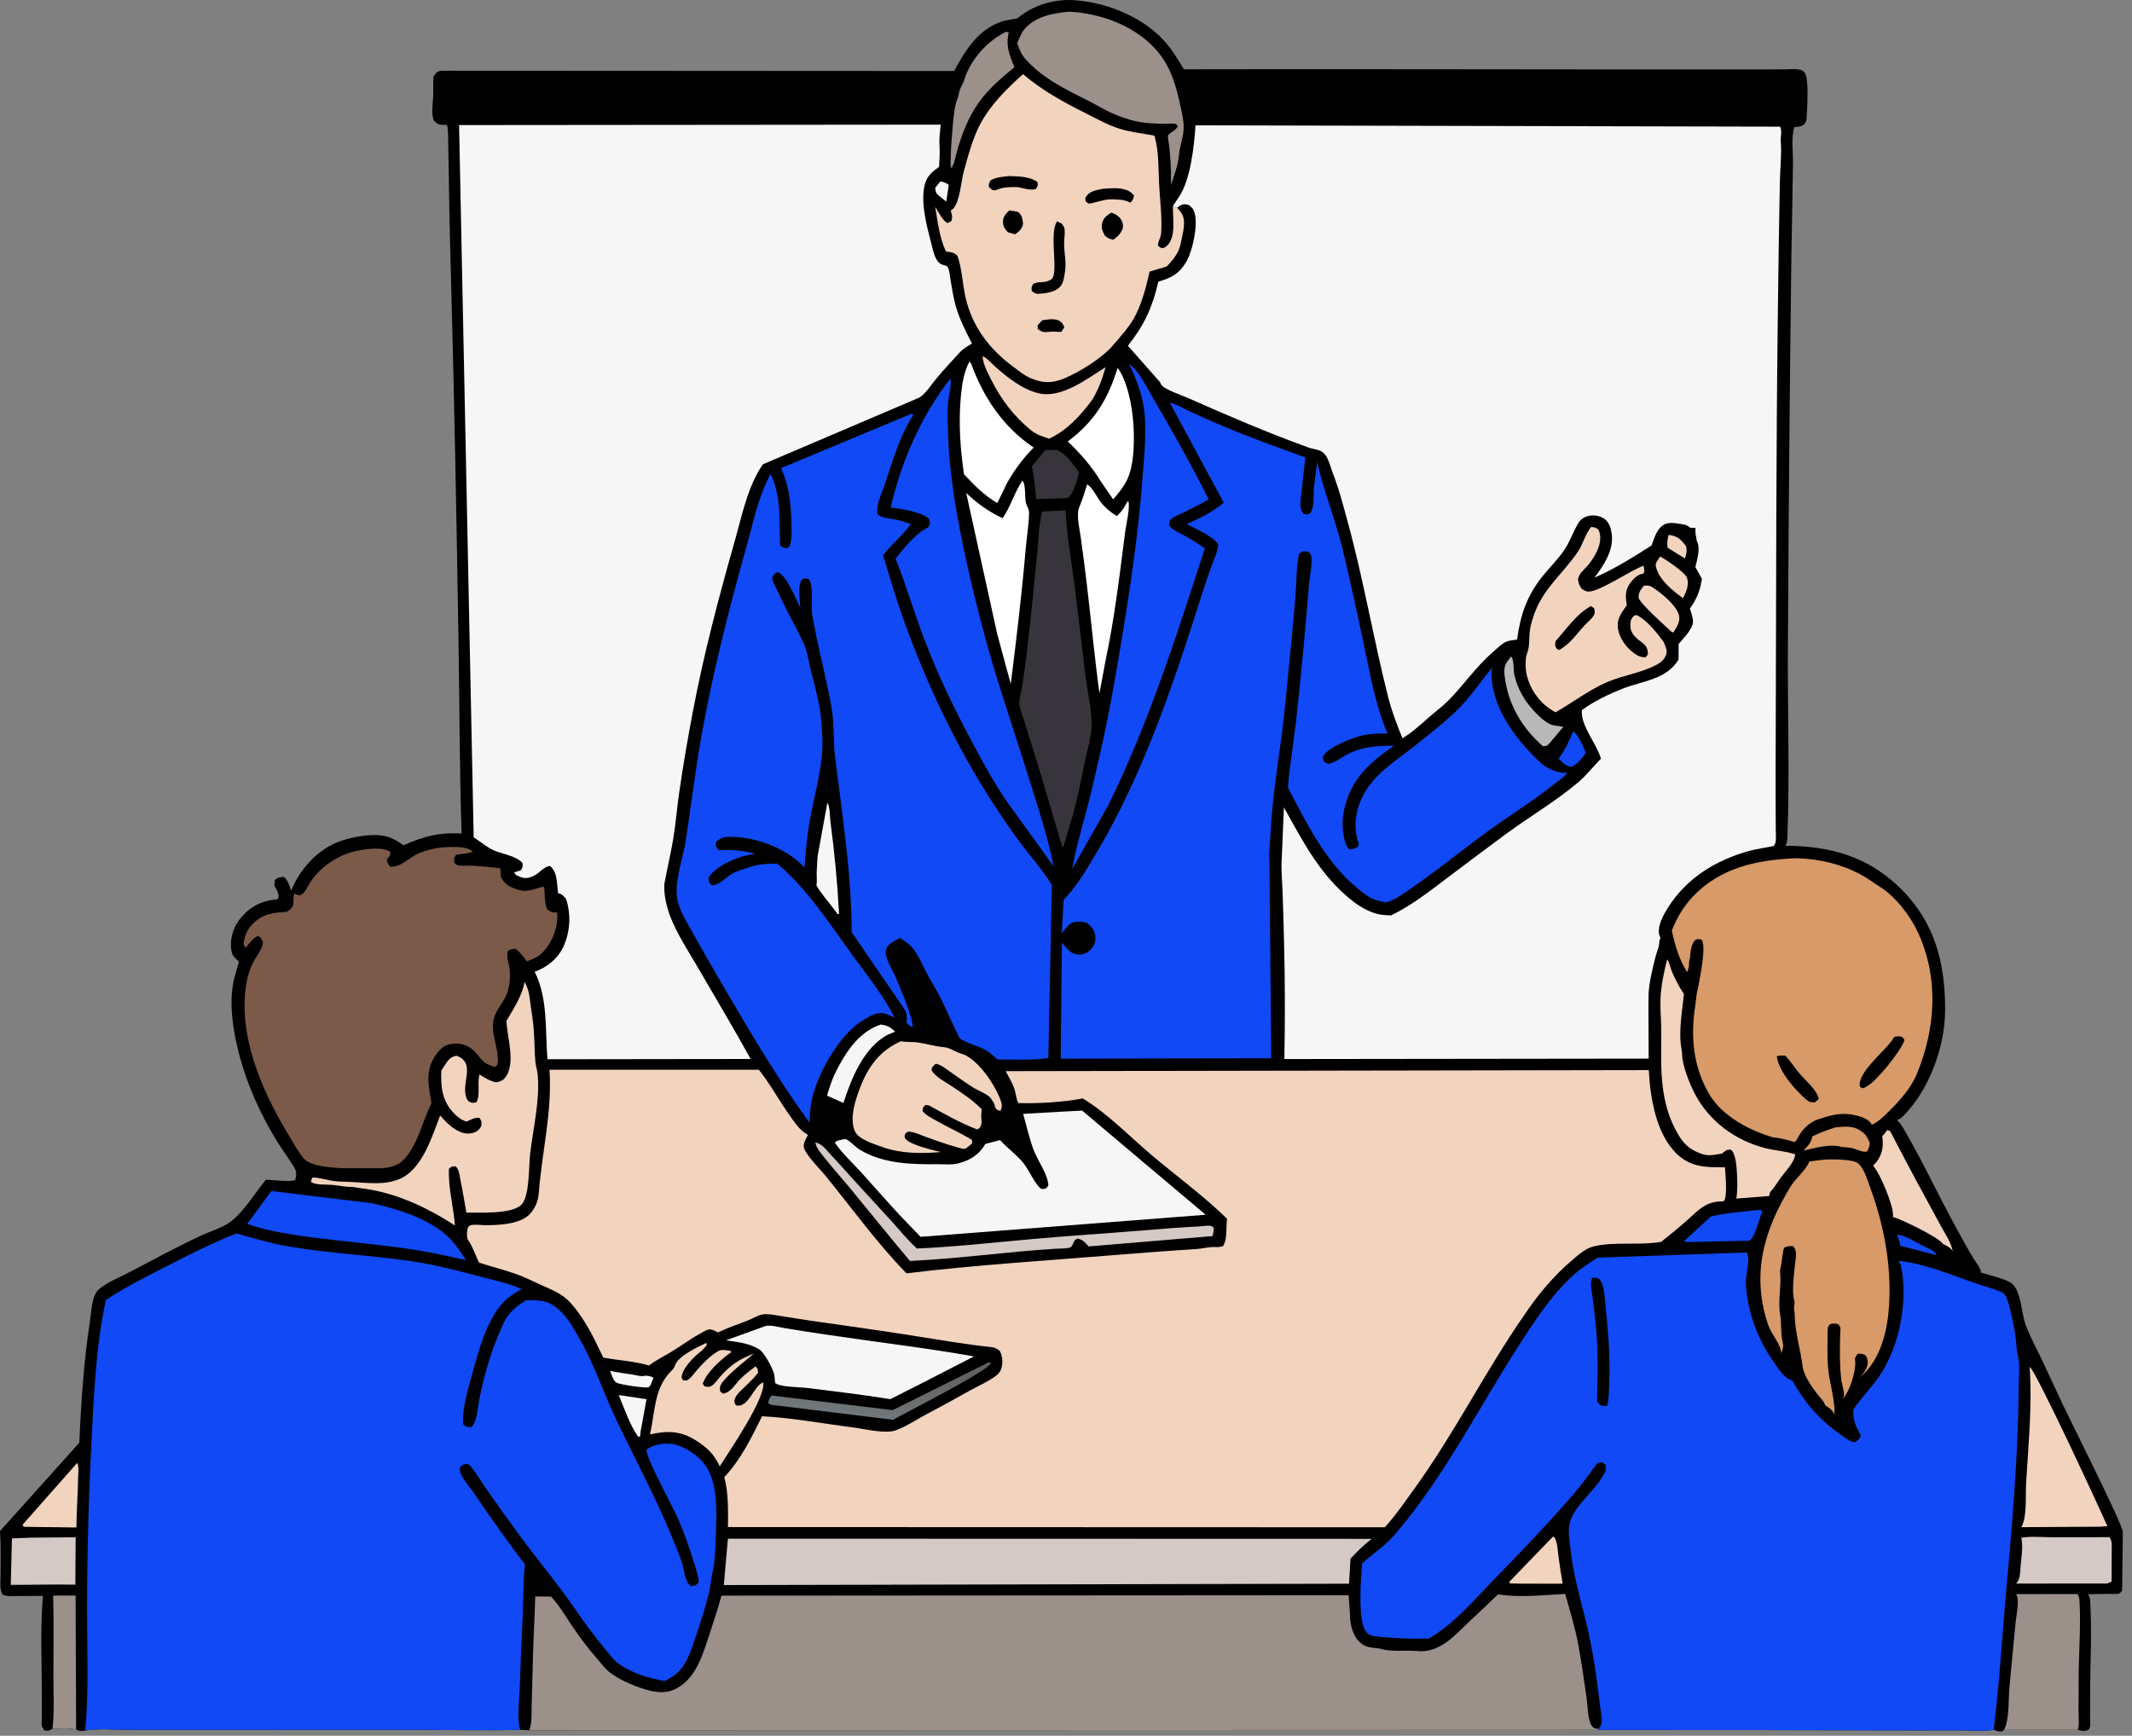
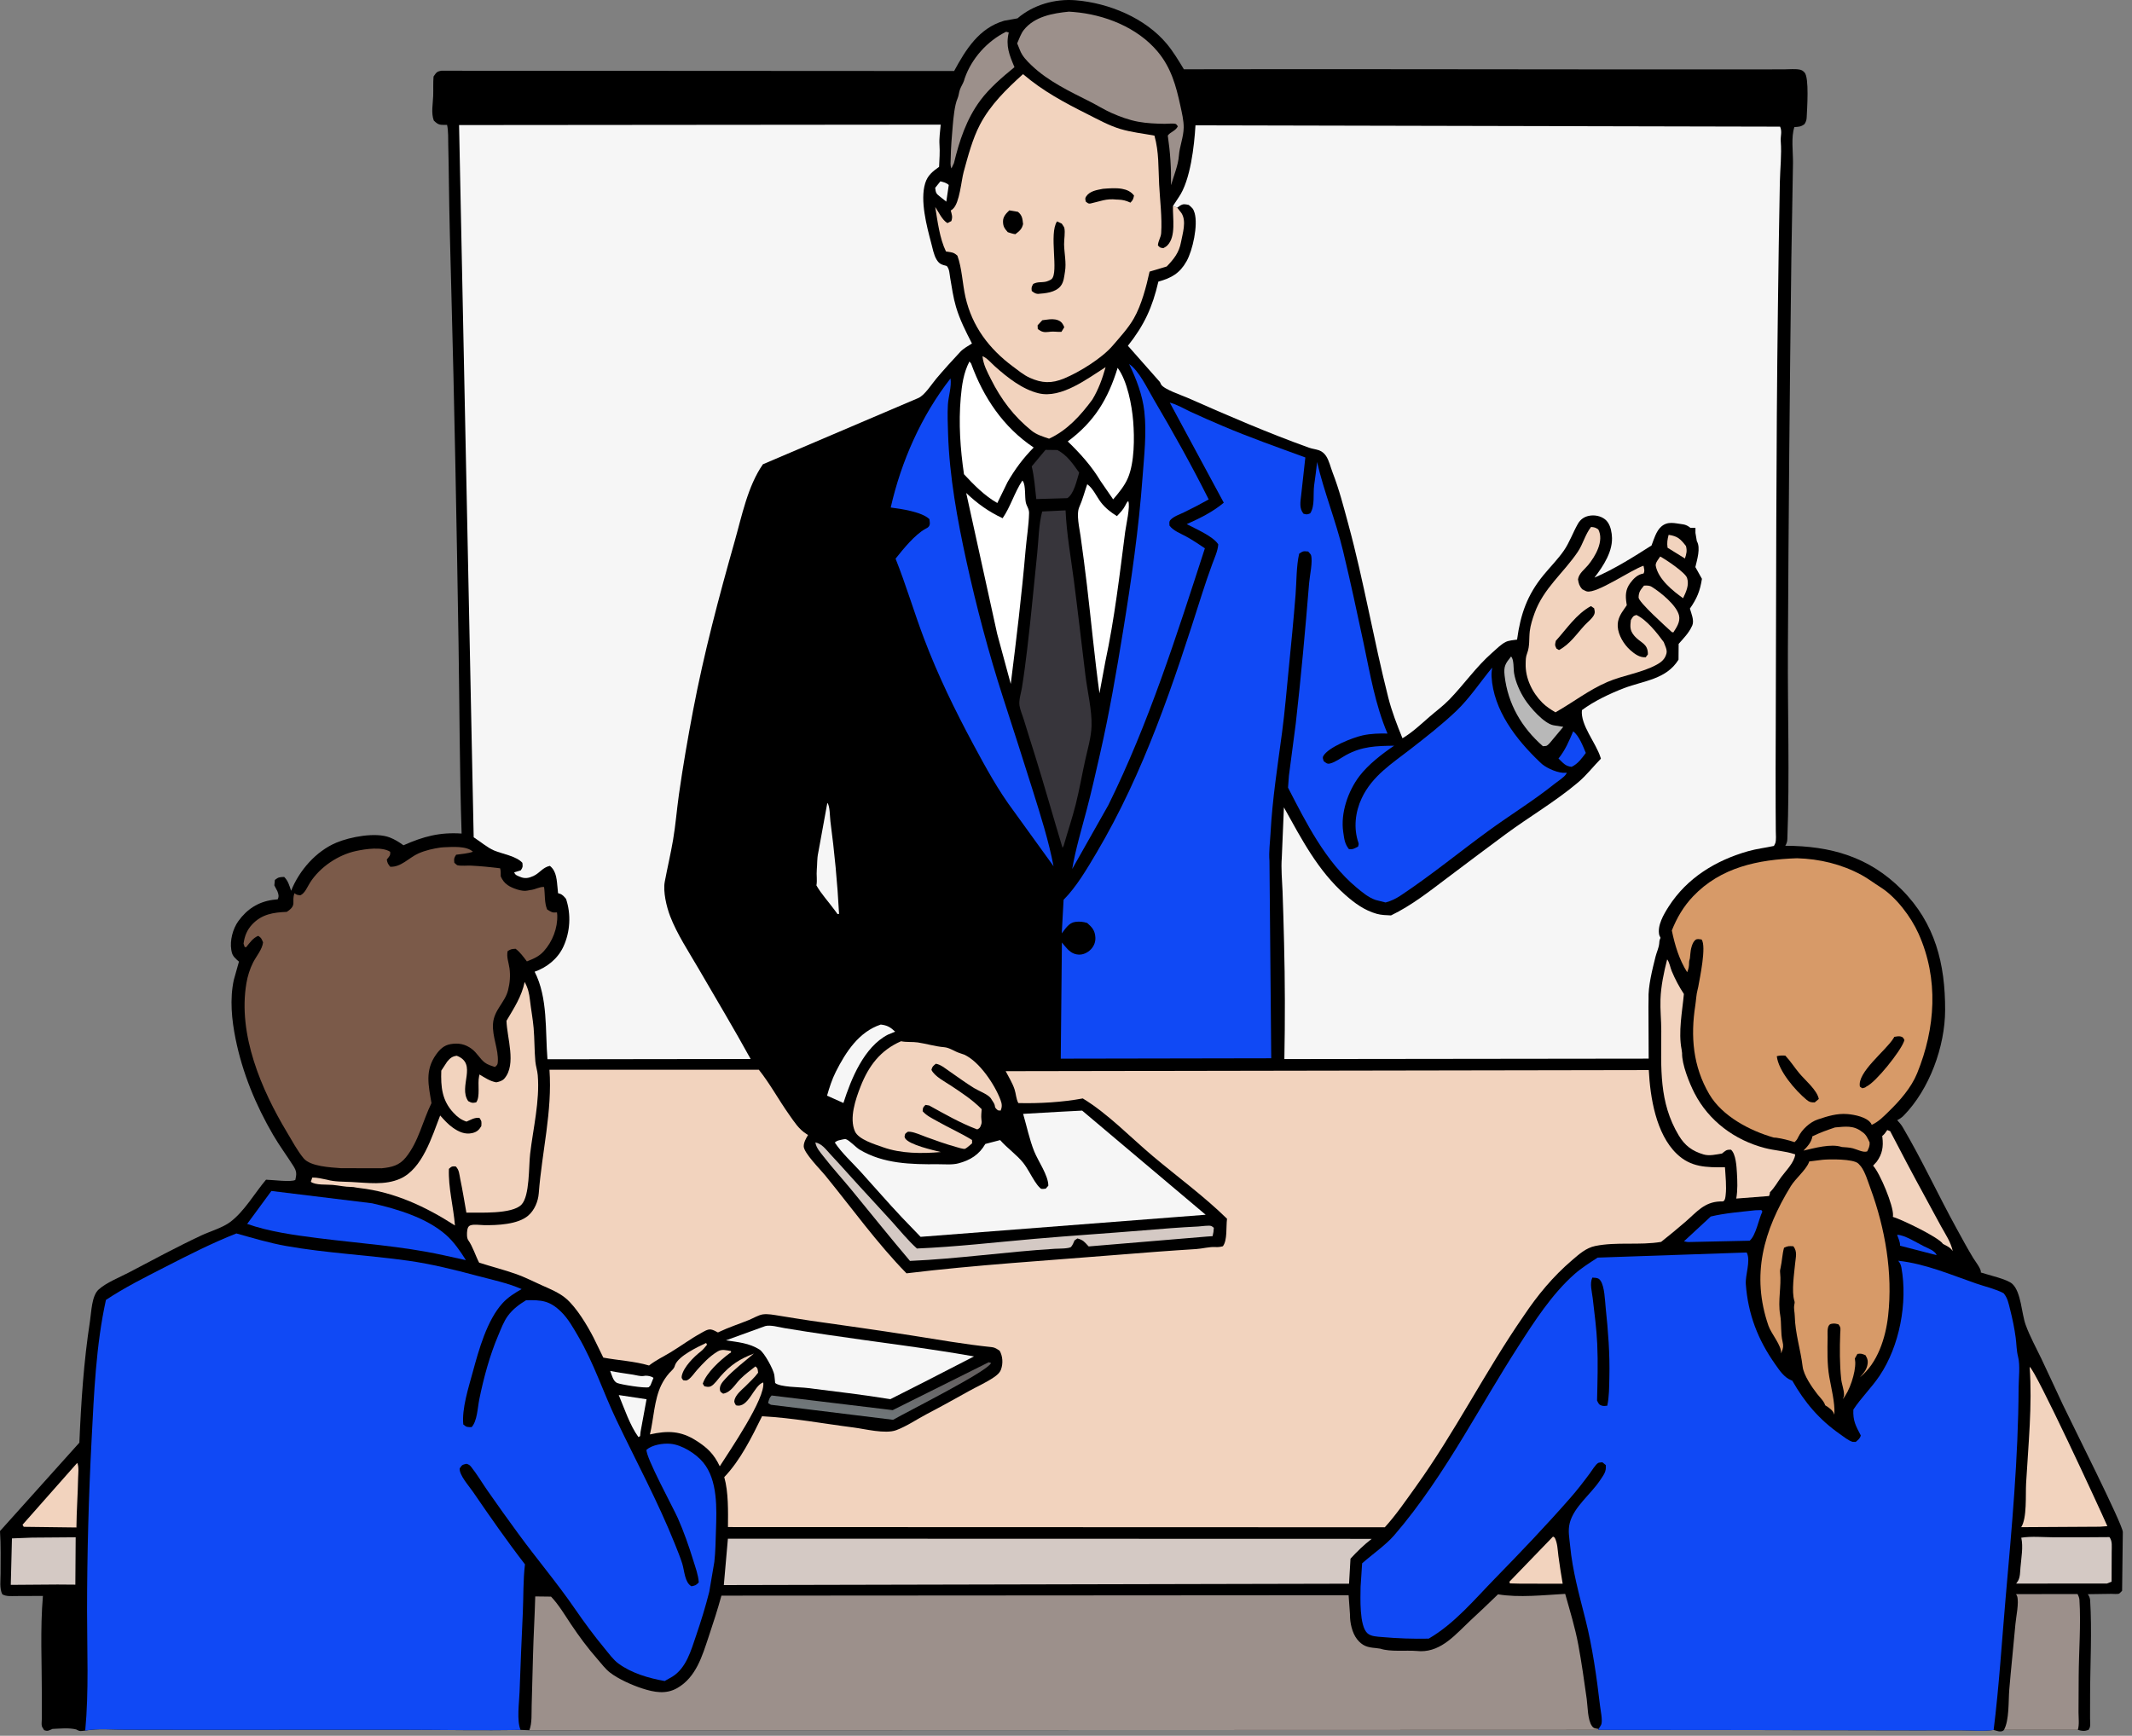
<svg xmlns="http://www.w3.org/2000/svg" width="210" height="171" viewBox="0 0 210 171" fill="none">
  <rect x="0" y="0" width="210" height="171" fill="#808080" stroke="none" />
  <path d="M100.221 1.808C101.762 0.48 103.908 -0.139 105.937 0.026C109.216 0.293 112.809 1.768 114.939 4.334C115.58 5.107 116.091 5.97 116.612 6.826C131.433 6.79 146.255 6.84 161.076 6.84C164.966 6.84 168.858 6.845 172.748 6.839C173.759 6.838 174.768 6.833 175.779 6.832C176.241 6.831 176.82 6.77 177.269 6.858C177.479 6.9 177.59 6.981 177.739 7.133C178.223 7.63 177.99 10.764 177.957 11.565C177.946 11.833 177.884 12.009 177.739 12.229C177.403 12.488 177.16 12.495 176.746 12.518C176.409 13.501 176.62 14.985 176.608 16.037C176.57 19.197 176.486 22.359 176.446 25.52C176.283 38.34 176.17 51.15 176.107 63.971C176.075 70.185 176.287 76.459 176.052 82.664C176.042 82.922 175.981 83.104 175.849 83.322C180.307 83.335 184.091 84.397 187.32 87.643C190.618 90.959 191.61 94.966 191.593 99.525C191.581 103.113 190.043 107.33 187.502 109.913C187.314 110.102 187.112 110.238 186.871 110.353C187.062 110.565 187.261 110.787 187.408 111.034C189.325 114.282 190.924 117.769 192.749 121.078C193.278 122.038 193.796 123.009 194.367 123.945C194.559 124.258 195.09 124.933 195.113 125.27L195.107 125.36C195.791 125.594 197.746 126.019 198.225 126.496C199.089 127.32 199.114 129.383 199.525 130.515C199.938 131.655 200.555 132.775 201.08 133.868C201.797 135.361 202.473 136.873 203.182 138.37C203.992 140.085 209.085 150.183 209.096 150.923L209.025 156.717C208.962 156.776 208.779 156.985 208.712 157.007C208.54 157.062 208.137 157.017 207.936 157.02C207.174 157.033 206.411 157.043 205.649 157.053C205.773 157.237 205.861 157.417 205.876 157.645C206.067 160.724 205.878 163.923 205.873 167.017C205.871 167.776 205.873 168.536 205.869 169.295C205.867 169.537 205.917 169.941 205.852 170.169L205.72 170.422C205.305 170.563 205.099 170.539 204.667 170.418L197.388 170.419L197.329 170.487C197.033 170.681 196.687 170.508 196.372 170.428C195.317 170.584 194.09 170.457 193.011 170.462C190.217 170.474 187.423 170.467 184.63 170.461C175.57 170.441 166.511 170.421 157.451 170.421L52.14 170.457L51.271 170.419C47.511 170.497 43.734 170.413 39.972 170.408C33.282 170.401 26.591 170.416 19.901 170.415C17.372 170.414 14.844 170.407 12.316 170.404C11.063 170.402 9.626 170.266 8.396 170.488C7.977 170.535 7.874 170.594 7.499 170.377C6.758 170.198 5.929 170.297 5.172 170.327C4.81 170.473 4.717 170.587 4.344 170.444C4.281 170.331 4.153 170.161 4.121 170.042C4.072 169.858 4.121 169.502 4.121 169.306C4.122 168.588 4.123 167.87 4.123 167.152C4.126 163.874 3.948 160.486 4.228 157.224C3.34 157.23 2.451 157.235 1.563 157.235C1.123 157.235 0.615 157.295 0.226 157.065C-0.06 156.518 0.057 155.648 0.056 155.033C0.056 153.633 0.095 152.232 0 150.834L7.818 142.125C7.988 138.105 8.248 134.136 8.862 130.156C9.004 129.236 9.026 127.662 9.72 127.035C10.479 126.35 11.793 125.835 12.7 125.358C15.057 124.118 17.422 122.84 19.833 121.71C20.717 121.296 21.901 120.966 22.675 120.387C24.073 119.342 25.076 117.551 26.202 116.22C26.813 116.227 28.732 116.49 29.092 116.235C29.222 115.657 29.233 115.399 28.9 114.873C28.248 113.844 27.527 112.876 26.911 111.821C25.188 108.869 23.879 105.692 23.202 102.337C22.824 100.469 22.619 98.42 23.031 96.536L23.537 94.735C23.191 94.425 22.898 94.21 22.811 93.731L22.783 93.582C22.628 92.657 22.932 91.499 23.476 90.746C24.33 89.566 25.413 88.86 26.86 88.651L27.353 88.597C27.493 88.307 27.441 88.108 27.324 87.802L27.023 87.228L27.074 86.688C27.441 86.403 27.519 86.416 27.99 86.391C28.383 86.776 28.503 87.25 28.675 87.758C29.465 85.767 31.112 83.864 33.128 83.016C34.502 82.439 37.007 81.965 38.393 82.504C38.877 82.692 39.324 82.967 39.741 83.274C41.708 82.405 43.304 81.973 45.468 82.119C45.265 75.865 45.265 69.593 45.165 63.335C44.978 51.602 44.761 39.866 44.442 28.135C44.352 24.816 44.261 21.488 44.219 18.169C44.202 16.884 44.186 15.599 44.153 14.314C44.136 13.654 44.175 12.947 44.037 12.302C43.363 12.294 43.226 12.372 42.727 11.873C42.452 11.121 42.641 10.238 42.669 9.451C42.692 8.812 42.65 8.177 42.704 7.538C42.965 7.171 43.005 7.044 43.473 6.968L93.981 6.996C95.129 4.877 96.43 2.767 98.906 2.044L100.221 1.808Z" fill="black" />
  <path d="M92.629 17.863C92.943 17.946 93.206 17.996 93.453 18.224L93.209 19.866L92.618 19.394C92.204 19.073 92.179 19.018 92.115 18.503L92.629 17.863Z" fill="#F6F6F6" />
  <path d="M186.864 121.652C187.569 121.633 188.857 122.462 189.512 122.783C189.921 122.984 190.609 123.22 190.76 123.656L187.154 122.723C187.173 122.373 186.98 121.979 186.864 121.652Z" fill="#1049F5" />
  <path d="M164.358 52.69C165.258 52.822 165.527 53.104 166.066 53.792C166.192 54.27 166.116 54.558 165.963 55.02L164.253 53.96C164.184 53.487 164.236 53.15 164.358 52.69Z" fill="#F2D3BE" />
  <path d="M60.1 135.059C60.846 135.208 61.599 135.311 62.351 135.425C62.685 135.475 63.05 135.604 63.382 135.558L63.562 135.531C63.816 135.52 64.167 135.585 64.367 135.743L64.073 136.472L63.905 136.663C63.504 136.779 61.188 136.412 60.785 136.244C60.395 136.082 60.254 135.429 60.1 135.059Z" fill="#F6F6F6" />
  <path d="M154.955 72.05C155.524 72.453 155.938 73.545 156.203 74.179C155.784 74.727 155.44 75.24 154.802 75.546C154.16 75.478 153.974 75.16 153.508 74.728C154.167 73.918 154.553 73.007 154.955 72.05Z" fill="#1049F5" />
  <path d="M60.947 137.436L63.684 137.849L63.093 141.067L63.053 141.481L62.886 141.575C62.056 140.447 61.492 138.745 60.947 137.436Z" fill="#F6F6F6" />
  <path d="M163.529 54.826C164.079 55.117 165.997 56.398 166.175 56.936C166.404 57.638 166.076 58.31 165.783 58.932C164.727 58.188 163.348 57.053 163.091 55.751C163.031 55.448 163.363 55.084 163.529 54.826Z" fill="#F2D3BE" />
  <path d="M161.932 57.694C162.207 57.678 162.461 57.668 162.704 57.818C163.564 58.351 165.156 59.634 165.384 60.642C165.523 61.259 165.14 61.809 164.823 62.303L164.678 62.274C164.131 61.77 161.391 59.319 161.399 58.858C161.41 58.306 161.603 58.101 161.932 57.694Z" fill="#F2D3BE" />
  <path d="M180.749 111.071C181.737 110.987 182.562 110.838 183.405 111.501C183.818 111.755 183.953 112.126 184.158 112.546C184.181 112.899 184.068 113.115 183.919 113.43C183.552 113.582 182.904 113.228 182.499 113.127C182.151 113.04 181.781 113.025 181.423 113C180.342 112.638 178.716 113.11 177.642 113.355C178.043 112.929 178.427 112.539 178.519 111.943L178.574 111.922C179.289 111.572 179.996 111.323 180.749 111.071Z" fill="#D79A68" />
  <path d="M152.972 151.376L153.14 151.486C153.42 152.041 153.423 152.666 153.5 153.274C153.616 154.194 153.771 155.109 153.923 156.023L149.745 156.016L148.726 155.991L148.677 155.824L152.972 151.376Z" fill="#F2D3BE" />
  <path d="M81.491 79.099C81.752 79.36 81.74 80.495 81.795 80.916C82.198 83.978 82.484 86.948 82.647 90.032L82.5 90.056L82.206 89.653C81.625 88.856 80.901 88.083 80.418 87.227C80.511 86.698 80.404 86.206 80.453 85.682C80.504 85.144 80.472 84.564 80.59 84.039L81.491 79.099Z" fill="#F6F6F6" />
  <path d="M148.837 64.676C149.138 64.96 149.063 65.885 149.137 66.331C149.28 67.19 149.713 68.156 150.186 68.888C150.703 69.689 152.088 71.289 153.03 71.453L153.983 71.605L152.647 73.204C152.37 73.485 152.395 73.497 151.974 73.512C149.887 71.688 148.521 69.35 148.203 66.566C148.097 65.638 148.277 65.383 148.837 64.676Z" fill="#B8B8B8" />
  <path d="M86.756 100.935C87.396 101.008 87.708 101.198 88.175 101.636L87.458 101.929C85.104 103.14 83.832 106.296 83.076 108.662L81.463 107.94C81.694 107.143 81.952 106.331 82.326 105.588C83.313 103.635 84.6 101.647 86.756 100.935Z" fill="#F6F6F6" />
  <path d="M172.901 119.229L173.492 119.211L173.593 119.358C173.215 120.142 172.968 121.685 172.341 122.23L166.462 122.358C166.244 122.378 166.078 122.337 165.868 122.291L168.508 119.846C169.941 119.502 171.436 119.396 172.901 119.229Z" fill="#1049F5" />
  <path d="M102.98 44.319L104.15 44.335C105.131 44.851 105.668 45.687 106.297 46.557C106.068 47.293 105.782 48.687 105.125 49.077L102.073 49.166C101.951 48.097 101.879 46.993 101.623 45.946L102.98 44.319Z" fill="#37353B" />
  <path d="M7.606 144.118C7.796 144.489 7.702 145.18 7.694 145.6C7.666 147.229 7.541 148.848 7.528 150.481L2.338 150.416L2.218 150.214L7.606 144.118Z" fill="#F2D3BE" />
  <path d="M97.393 134.201L97.618 134.277C97.353 135.065 89.354 139.078 87.967 139.873L75.936 138.393L75.656 138.229C75.731 137.925 75.771 137.707 76.004 137.479L87.93 138.921L97.393 134.201Z" fill="url(#paint0_linear_322_8747)" />
  <path d="M99.102 3.128L99.362 3.203C99.045 4.531 99.422 5.418 99.925 6.617C98.757 7.57 97.469 8.668 96.568 9.882C95.19 11.735 94.499 13.857 93.963 16.07L93.719 16.591C93.578 16.325 93.64 15.917 93.644 15.619C93.658 14.533 93.753 13.468 93.844 12.391C93.903 11.691 94.026 10.352 94.309 9.722C94.437 9.435 94.45 9.11 94.556 8.813C94.664 8.508 94.861 8.238 94.96 7.931L95.02 7.728C95.702 5.748 97.257 4.038 99.102 3.128Z" fill="#9C908B" />
-   <path d="M5.237 157.194L7.446 157.188L7.499 170.376C6.758 170.197 5.929 170.296 5.172 170.327C5.369 168.59 5.259 166.752 5.26 165.004C5.262 162.403 5.306 159.793 5.237 157.194Z" fill="#9C908B" />
  <path d="M3.152 151.481L7.454 151.448L7.422 156.115L5.671 156.102L1.061 156.136L1.177 151.557L3.152 151.481Z" fill="#D4C9C4" />
  <path d="M185.893 111.325L186.181 111.44C187.282 113.558 188.392 115.672 189.539 117.764C190.097 118.781 190.639 119.81 191.199 120.824C191.648 121.635 192.143 122.341 192.348 123.262C192.12 122.893 191.753 122.745 191.383 122.547C190.96 121.888 187.297 120.128 186.447 119.881L186.46 119.733C186.516 118.802 185.182 115.576 184.496 114.836L184.846 114.458C185.409 113.687 185.526 112.971 185.413 112.042L185.396 111.917C185.589 111.76 185.708 111.607 185.841 111.402L185.893 111.325Z" fill="#F2D3BE" />
  <path d="M96.774 35.09C97.229 35.268 97.627 35.762 97.997 36.092C99.216 37.179 100.7 38.363 102.311 38.747C104.555 39.283 107.123 37.287 108.9 36.17C108.579 37.312 108.208 38.344 107.597 39.363C106.454 40.914 105.119 42.399 103.333 43.217C102.717 43.007 102.113 42.836 101.598 42.421C99.862 41.024 98.608 39.353 97.614 37.371C97.231 36.606 96.865 35.953 96.774 35.09Z" fill="#F2D3BE" />
  <path d="M199.093 151.488C200.094 151.329 201.245 151.442 202.263 151.447C204.101 151.457 205.94 151.447 207.778 151.431C208.086 151.836 207.998 152.361 208 152.849C208.003 153.841 207.998 154.832 207.99 155.824L207.537 156.003L198.591 156.01L198.772 155.746C198.99 155.37 198.977 154.851 199.013 154.427C199.089 153.5 199.301 152.397 199.093 151.488Z" fill="#D4C9C4" />
  <path d="M110.086 36.239C111.041 37.523 111.492 39.932 111.618 41.503C111.749 43.138 111.749 45.54 111.106 47.072C110.773 47.866 110.199 48.549 109.645 49.196L108.398 47.384C107.536 45.936 106.381 44.651 105.173 43.489C107.801 41.535 109.14 39.314 110.086 36.239Z" fill="white" />
  <path d="M80.314 112.545C80.963 112.684 81.326 113.21 81.757 113.676C82.42 114.39 83.075 115.112 83.726 115.837C85.087 117.352 86.486 118.831 87.849 120.342C88.667 121.25 89.409 122.173 90.317 122.998C94.169 122.835 98.065 122.382 101.907 122.046C105.479 121.734 109.059 121.506 112.633 121.211C114.431 121.062 116.224 120.913 118.026 120.829C118.323 120.815 119.08 120.693 119.306 120.781C119.402 120.819 119.476 120.899 119.561 120.957C119.548 121.25 119.515 121.498 119.439 121.781L118.891 121.82L107.233 122.794C106.824 122.359 106.712 122.162 106.124 122.007L105.84 122.202C105.746 122.424 105.664 122.638 105.511 122.827C105.348 123.027 104.206 123.006 103.9 123.025C99.139 123.317 94.394 124.013 89.632 124.221C87.675 121.918 85.797 119.565 83.879 117.232C82.961 116.116 81.981 115.049 81.096 113.907C80.768 113.483 80.399 113.089 80.314 112.545Z" fill="#D4C9C4" />
  <path d="M95.49 35.611L95.655 35.821C96.864 39.156 98.828 42.093 101.817 44.087C100.767 45.158 99.996 46.194 99.245 47.489L98.236 49.555C97.025 48.882 95.885 47.733 94.952 46.719C94.584 44.22 94.412 41.708 94.632 39.187C94.742 37.935 94.904 36.736 95.49 35.611Z" fill="white" />
  <path d="M107.09 47.708C107.639 48.064 108.032 48.957 108.439 49.487C108.88 50.06 109.408 50.462 110.014 50.847C110.322 50.521 110.629 50.218 110.831 49.812C110.923 49.629 110.979 49.505 111.129 49.359C111.354 49.848 110.909 51.767 110.829 52.389C110.279 56.662 109.781 60.944 108.879 65.162L108.296 68.301C107.81 64.753 107.479 61.175 107.059 57.617C106.871 56.014 106.655 54.405 106.434 52.807C106.326 52.029 105.993 50.655 106.312 49.945C106.629 49.241 106.833 48.441 107.09 47.708Z" fill="white" />
  <path d="M100.7 47.345L100.767 47.424C101.041 47.864 100.926 48.939 101.039 49.486C101.121 49.882 101.372 50.114 101.362 50.553C101.336 51.748 101.122 53.004 101.019 54.2C100.64 58.602 100.11 62.992 99.558 67.377L98.22 62.439L95.171 48.566C96.279 49.621 97.363 50.395 98.756 51.054C99.543 49.914 99.911 48.54 100.7 47.345Z" fill="white" />
  <path d="M69.553 132.303L69.642 132.476C69.447 132.71 69.251 132.97 69.009 133.156C68.348 133.662 67.331 134.686 67.157 135.533C67.109 135.772 67.153 135.776 67.293 135.972C67.533 136.006 67.609 136.046 67.819 135.895C68.133 135.669 68.4 135.256 68.659 134.966C69.248 134.308 69.87 133.642 70.626 133.178L70.709 133.129C71.097 132.889 71.564 133.029 71.993 133.096C72.053 133.281 71.968 133.243 71.832 133.344C70.936 134.011 69.582 135.228 69.222 136.316L69.379 136.571C69.623 136.615 69.802 136.681 70.042 136.557C70.368 136.388 70.717 135.874 70.965 135.593C71.968 134.457 72.866 133.878 74.261 133.346C73.315 134.15 72.298 134.909 71.458 135.823C71.176 136.13 70.857 136.472 70.91 136.923C70.939 137.159 71.05 137.166 71.228 137.3C72.028 137.157 72.386 136.381 72.948 135.827C73.394 135.388 73.916 134.995 74.412 134.612C74.669 134.813 74.627 134.918 74.674 135.232C74.324 135.72 73.824 136.159 73.404 136.591C73.026 136.946 72.495 137.387 72.353 137.897C72.282 138.154 72.365 138.208 72.488 138.442C73.724 138.792 74.237 136.482 75.178 136.189C75.435 137.724 71.87 142.92 70.896 144.454C70.325 143.254 69.699 142.642 68.578 141.926C67.054 140.953 65.751 140.923 64.017 141.315C64.391 139.761 64.435 137.898 65.133 136.458C65.34 136.031 65.61 135.627 65.922 135.27C66.082 135.086 66.336 134.891 66.43 134.67L66.5 134.463C66.852 133.572 68.72 132.698 69.553 132.303Z" fill="#F2D3BE" />
  <path d="M199.918 134.659C200.482 134.928 206.755 148.477 207.573 150.351L206.834 150.406L199.085 150.451C199.672 149.565 199.504 147.266 199.569 146.135C199.783 142.355 200.19 138.441 199.918 134.659Z" fill="#F2D3BE" />
  <path d="M26.731 117.33L36.65 118.543C39.117 119.105 41.995 119.959 43.925 121.651C44.697 122.327 45.351 123.281 45.891 124.144L43.648 123.652C39.573 122.757 35.417 122.499 31.287 121.971C28.999 121.678 26.528 121.345 24.346 120.576L26.731 117.33Z" fill="#1049F5" />
  <path d="M164.214 94.512C164.442 94.798 164.52 95.328 164.666 95.674C165 96.468 165.386 97.205 165.862 97.924C165.702 99.669 165.293 101.67 165.639 103.41L165.683 103.747C165.655 104.855 166.397 106.703 166.907 107.695C168.317 110.433 170.862 112.323 173.832 113.098C174.787 113.348 175.823 113.392 176.751 113.7L176.828 113.727C176.74 114.527 175.911 115.329 175.435 115.976C175.066 116.481 174.787 117.009 174.338 117.454C174.34 117.601 174.298 117.691 174.248 117.828L171.021 118.078C171.164 117.226 171.135 116.391 171.084 115.533C171.048 114.906 170.979 113.691 170.505 113.267C170.023 113.244 169.983 113.356 169.612 113.642C169.034 113.736 168.374 113.902 167.799 113.731C166.689 113.402 165.961 112.869 165.359 111.865C163.384 108.577 163.628 105.24 163.634 101.559C163.635 100.52 163.52 99.491 163.556 98.448C163.6 97.157 163.892 95.763 164.214 94.512Z" fill="#F2D3BE" />
  <path d="M198.582 157.047L204.64 157.039C204.726 157.216 204.81 157.412 204.823 157.611C204.978 160.077 204.762 162.665 204.749 165.145C204.741 166.331 204.732 167.517 204.732 168.704C204.732 169.25 204.823 169.896 204.667 170.419L197.388 170.42C197.921 169.482 197.82 167.558 197.91 166.472C198.089 164.307 198.33 162.148 198.519 159.984C198.579 159.294 198.888 157.891 198.686 157.25L198.582 157.047Z" fill="#9C908B" />
  <path d="M75.375 130.641C75.877 130.501 76.749 130.752 77.271 130.84C78.666 131.075 80.069 131.286 81.469 131.494C86.282 132.212 91.15 132.78 95.94 133.629L90.972 136.183L87.698 137.841C84.995 137.398 82.23 137.081 79.51 136.737C78.788 136.646 76.846 136.667 76.351 136.246L76.303 135.743L76.269 135.449C76.174 134.889 75.279 133.246 74.811 132.952C73.785 132.307 72.679 132.222 71.502 132.047L75.375 130.641Z" fill="#F6F6F6" />
  <path d="M88.756 102.578C89.281 102.694 89.867 102.618 90.403 102.697C91.25 102.823 92.134 103.096 92.979 103.163C93.544 103.207 93.989 103.575 94.519 103.743L94.981 103.901C96.474 104.584 97.988 106.858 98.549 108.359C98.696 108.751 98.727 109.029 98.559 109.415L98.292 109.385C97.85 109.026 98.109 109.043 97.88 108.65L97.58 108.178C97.289 107.797 96.368 107.454 95.936 107.187C95.094 106.669 94.293 106.068 93.477 105.51C93.076 105.237 92.664 104.875 92.179 104.796C91.915 105.023 91.831 105.05 91.746 105.398C92.053 106.047 93.108 106.581 93.691 106.97C94.763 107.683 95.78 108.349 96.693 109.269C96.673 109.596 96.627 109.947 96.667 110.273C96.691 110.471 96.72 110.578 96.65 110.775C96.548 111.065 96.527 111.139 96.254 111.266C94.602 110.645 93.066 109.76 91.524 108.91L91.16 108.85C90.901 109.112 90.905 109.104 90.879 109.472C91.26 109.916 91.796 110.16 92.298 110.446C93.426 111.089 94.651 111.627 95.745 112.307L95.751 112.632L95.554 112.805C95.44 112.896 95.173 113.138 95.044 113.178C94.896 113.223 94.3 113.031 94.127 112.982C93.149 112.71 92.199 112.367 91.246 112.02C90.744 111.838 90.163 111.557 89.632 111.496C89.355 111.464 89.361 111.543 89.156 111.71C89.118 111.899 89.052 111.976 89.16 112.149C89.557 112.781 91.903 113.307 92.671 113.494C90.833 113.66 88.749 113.656 86.986 113.024C86.209 112.746 84.569 112.272 84.209 111.454C83.635 110.15 84.272 108.296 84.761 107.045C85.564 104.996 86.728 103.458 88.756 102.578Z" fill="#F2D3BE" />
  <path d="M105.289 1.148L105.729 1.179C108.786 1.425 112.023 2.691 114.029 5.086C115.347 6.659 115.843 8.45 116.266 10.419C116.41 11.089 116.605 11.887 116.593 12.574C116.577 13.533 116.188 14.405 116.121 15.331C116.052 16.28 115.61 17.326 115.345 18.248C115.372 16.57 115.27 15.015 115.026 13.356C115.315 12.96 115.759 12.937 116.017 12.446C115.946 12.368 115.901 12.252 115.804 12.21C115.625 12.133 114.939 12.201 114.715 12.197C113.843 12.184 112.971 12.149 112.112 11.992C111.212 11.827 110.288 11.488 109.455 11.115C108.743 10.796 108.062 10.365 107.363 10.012C105.364 9.006 103.239 8.002 101.606 6.439C101.152 6.005 100.686 5.534 100.462 4.937L100.191 4.272C100.376 3.854 100.557 3.315 100.839 2.959C101.894 1.622 103.699 1.305 105.289 1.148Z" fill="#9C908B" />
  <path d="M156.717 51.913C157.044 51.941 157.171 51.968 157.434 52.164C158.018 53.291 157.142 54.802 156.428 55.67C156.057 56.121 155.532 56.465 155.431 57.073C155.494 57.489 155.562 57.725 155.841 58.046C155.978 58.11 156.161 58.23 156.304 58.264C157.287 58.5 160.649 56.145 161.883 55.734C161.936 56.034 162.027 56.221 161.89 56.499C161.308 56.592 160.914 56.981 160.576 57.44C160.106 58.078 160.09 58.681 160.209 59.441L160.238 59.623L160.036 59.914C159.64 60.47 159.303 61.003 159.345 61.719C159.393 62.57 159.954 63.492 160.58 64.046C161.008 64.425 161.504 64.794 162.099 64.751L162.316 64.468C162.327 63.346 161.569 63.365 160.947 62.599C160.527 62.081 160.567 61.709 160.638 61.089C160.829 60.785 160.826 60.683 161.182 60.584C162.195 61.056 163.231 62.365 163.877 63.257C164 63.604 164.237 64.015 164.146 64.375C164.004 64.927 163.665 65.217 163.179 65.484C161.717 66.286 159.902 66.514 158.343 67.179C156.517 67.957 154.938 69.202 153.209 70.176C152.74 69.894 152.295 69.61 151.908 69.219C150.913 68.213 150.233 66.802 150.276 65.376C150.288 64.966 150.276 64.735 150.427 64.341C150.697 63.636 150.593 62.908 150.682 62.173C150.755 61.579 150.947 60.981 151.149 60.42C152.033 57.955 153.995 56.462 155.406 54.371C155.932 53.592 156.13 52.666 156.717 51.913Z" fill="#F2D3BE" />
  <path d="M156.702 59.711L157.02 59.925C157.059 60.131 157.118 60.274 157.05 60.478C156.916 60.878 156.38 61.276 156.097 61.584C155.272 62.479 154.654 63.452 153.56 64.04L153.311 63.894C153.126 63.531 153.164 63.51 153.248 63.13C154.339 61.925 155.254 60.506 156.702 59.711Z" fill="black" />
  <path d="M102.654 50.39L104.958 50.279C105.059 52.587 105.482 54.928 105.78 57.219C106.184 60.333 106.535 63.456 106.919 66.572C107.112 68.135 107.569 69.986 107.516 71.545C107.478 72.656 107.115 73.864 106.877 74.953C106.565 76.376 106.316 77.818 105.962 79.231C105.617 80.601 105.159 81.947 104.774 83.307L104.66 83.527C103.736 80.485 102.882 77.422 101.935 74.387C101.573 73.226 101.2 72.068 100.847 70.904C100.709 70.45 100.492 69.974 100.418 69.507C100.333 68.966 100.578 68.266 100.664 67.725C100.862 66.49 101.02 65.249 101.171 64.008C101.554 60.852 101.829 57.672 102.164 54.51C102.307 53.155 102.307 51.71 102.654 50.39Z" fill="#37353B" />
  <path d="M51.678 96.735C52.003 97.338 52.126 97.848 52.201 98.524C52.303 99.442 52.483 100.353 52.562 101.273C52.657 102.369 52.633 103.473 52.732 104.571C52.774 105.03 52.931 105.473 52.968 105.924C53.179 108.468 52.513 111.155 52.217 113.683C52.071 114.925 52.187 117.804 51.371 118.668C50.449 119.646 47.191 119.443 45.938 119.463C45.74 118.351 45.563 117.244 45.332 116.139C45.232 115.66 45.238 115.266 44.891 114.912C44.492 114.895 44.517 114.888 44.217 115.151C44.146 117.002 44.665 118.88 44.812 120.729C41.928 118.873 38.877 117.442 35.426 117.042L35.078 116.993C34.908 116.958 34.774 116.933 34.598 116.933C33.987 116.933 33.376 116.787 32.766 116.732C32.185 116.681 31.071 116.775 30.618 116.426L30.758 116.008C31.241 115.996 31.73 116.128 32.203 116.219C32.957 116.435 33.841 116.407 34.626 116.446C36.219 116.523 37.916 116.79 39.424 116.119C41.613 115.144 42.554 111.957 43.356 109.895C43.747 110.328 44.137 110.77 44.618 111.105C45.19 111.505 45.808 111.792 46.521 111.625C46.958 111.522 47.184 111.322 47.408 110.943C47.432 110.527 47.47 110.481 47.221 110.124C46.706 110.088 46.416 110.305 45.948 110.497C45.4 110.308 45.063 110.049 44.671 109.631C43.527 108.416 43.412 107.061 43.466 105.476L44.037 104.601C44.327 104.249 44.538 104.067 44.992 104.009C47.083 104.812 45.11 107.033 46.119 108.479C46.477 108.655 46.491 108.683 46.904 108.601C47.325 108.045 47.025 106.781 47.188 106.043L47.23 105.853C47.758 106.169 48.262 106.518 48.877 106.626C49.181 106.565 49.479 106.489 49.689 106.245C50.891 104.848 49.928 102.216 49.889 100.563C50.621 99.321 51.389 98.169 51.678 96.735Z" fill="#F2D3BE" />
  <path d="M111.219 35.869C112.167 36.468 113.066 38.37 113.636 39.335C115.543 42.566 117.374 45.845 119.057 49.201C118.259 49.649 117.456 50.071 116.632 50.468C116.221 50.666 115.622 50.868 115.307 51.202C115.129 51.39 115.191 51.536 115.194 51.781C115.564 52.287 116.268 52.545 116.809 52.839C117.456 53.191 118.069 53.609 118.681 54.016C115.907 62.561 113.152 71.268 109.162 79.332L105.611 85.613C105.943 83.653 106.53 81.707 107.036 79.786C107.519 77.952 107.934 76.1 108.356 74.251C109.263 70.276 109.961 66.23 110.616 62.205C111.439 57.147 112.165 52.124 112.54 47.01C112.696 44.88 112.956 42.665 112.716 40.531C112.534 38.912 111.921 37.323 111.219 35.869Z" fill="#1049F5" />
  <path d="M179.522 114.257C180.191 114.192 182.532 114.158 183.036 114.622L183.113 114.702L183.296 114.906C183.72 115.465 183.984 116.383 184.229 117.045C185.687 121.006 186.453 125.405 185.979 129.625C185.734 131.798 184.947 134.29 183.195 135.691C183.506 135.345 183.801 135.025 183.917 134.561C184.026 134.133 183.969 133.874 183.751 133.511C183.407 133.371 183.334 133.324 182.954 133.383L182.702 133.83L182.742 134.203C182.776 135.238 182.178 137.076 181.51 137.832C181.58 137.677 181.636 137.574 181.636 137.4C181.634 136.904 181.404 136.349 181.353 135.842C181.198 134.35 181.208 132.867 181.259 131.372C181.275 130.942 181.362 130.798 181.076 130.462C180.889 130.417 180.701 130.367 180.508 130.401C180.331 130.432 180.241 130.431 180.139 130.589C179.966 130.856 180.021 131.415 180.017 131.726C180 133.02 179.96 134.393 180.187 135.671C180.378 136.749 180.736 138.164 180.69 139.242L180.68 139.368C180.556 138.933 180.141 138.669 179.78 138.444C179.662 138.04 179.255 137.664 178.999 137.336C178.479 136.672 177.661 135.483 177.558 134.632C177.352 132.925 176.826 131.392 176.782 129.641C176.773 129.255 176.667 128.938 176.736 128.546C176.765 128.386 176.795 128.316 176.744 128.156C176.45 127.233 176.727 125.465 176.818 124.476C176.878 123.829 177.057 123.317 176.646 122.778C176.218 122.75 176.11 122.742 175.725 122.924C175.544 123.587 175.532 124.253 175.383 124.913C175.345 125.08 175.318 125.177 175.338 125.352C175.485 126.696 175.102 128.152 175.343 129.527C175.494 130.397 175.374 131.313 175.58 132.171C175.685 132.603 175.649 132.805 175.488 133.208L175.433 133.335C175.51 132.568 174.466 131.403 174.193 130.61C172.469 125.614 173.7 121.248 176.388 116.863C176.853 116.104 177.852 115.296 178.167 114.536L178.202 114.423L179.522 114.257Z" fill="#D79A68" />
  <path d="M93.624 37.284C93.751 38.053 93.41 39.079 93.366 39.872C93.313 40.824 93.356 41.806 93.385 42.759C93.516 46.911 94.3 51.208 95.186 55.258C96.17 59.759 97.381 64.318 98.794 68.703C99.779 71.756 100.767 74.805 101.726 77.868C102.504 80.353 103.279 82.776 103.774 85.337L99.861 79.919C98.322 77.868 97.082 75.588 95.871 73.334C94.056 69.955 92.374 66.501 91.016 62.91C90.031 60.307 89.241 57.618 88.213 55.038C88.95 54.107 90.099 52.687 91.132 52.112C91.265 52.038 91.399 51.988 91.492 51.863C91.65 51.648 91.569 51.392 91.547 51.145C90.821 50.431 88.751 50.125 87.735 49.999C88.763 45.467 90.755 40.942 93.624 37.284Z" fill="#1049F5" />
  <path d="M104.282 109.533L106.592 109.413L118.757 119.673L90.676 121.848L88.832 119.93C87.447 118.465 86.129 116.928 84.772 115.436C83.937 114.518 82.908 113.587 82.226 112.557C82.401 112.413 82.494 112.368 82.722 112.318C82.818 112.296 83.222 112.197 83.296 112.219C83.664 112.327 84.29 113.028 84.668 113.255C87.01 114.662 89.751 114.716 92.394 114.695C93.031 114.69 93.775 114.773 94.393 114.611C95.57 114.303 96.448 113.753 97.054 112.697L98.512 112.317C99.204 113.109 100.17 113.776 100.796 114.571C101.225 115.117 101.548 115.8 101.931 116.386C102.1 116.644 102.263 116.873 102.496 117.078C102.605 117.174 102.858 117.111 103.004 117.102L103.259 116.811C103.265 115.798 102.253 114.393 101.864 113.418C101.399 112.254 101.131 110.943 100.777 109.735L104.282 109.533Z" fill="#F6F6F6" />
  <path d="M71.698 151.584L135.113 151.601C134.334 152.199 133.686 152.838 133.022 153.555L132.88 156.02L71.296 156.156L71.698 151.584Z" fill="#D4C9C4" />
  <path d="M100.766 7.303C102.761 9 104.834 10.101 107.15 11.265C108.181 11.784 109.238 12.371 110.346 12.704C111.458 13.038 112.578 13.149 113.712 13.361C114.17 15.015 114.085 16.504 114.175 18.184C114.256 19.712 114.474 21.441 114.374 22.966C114.345 23.398 114.08 23.716 114.054 24.177C114.277 24.412 114.271 24.409 114.594 24.443C114.731 24.367 114.863 24.298 114.976 24.186C115.866 23.301 115.494 21.471 115.537 20.29L115.956 20.458L116.377 20.998C116.888 21.805 116.485 22.997 116.327 23.858C116.137 24.886 115.633 25.509 114.923 26.252L113.233 26.759C112.909 28.238 112.435 30.056 111.682 31.37C111.125 32.341 110.318 33.212 109.592 34.058C108.527 35.298 106.335 36.653 104.817 37.284C103.58 37.797 102.629 37.758 101.431 37.217C100.827 36.944 100.299 36.499 99.769 36.106C97.424 34.362 95.75 32.154 95.095 29.258C94.801 27.957 94.754 26.421 94.304 25.189C94.067 24.981 93.939 24.894 93.626 24.844L93.319 24.795L93.178 24.774C92.559 23.518 92.341 21.767 92.121 20.392C92.451 20.881 92.812 21.695 93.325 21.978L93.707 21.78C93.855 21.348 93.754 21.155 93.648 20.734C93.763 20.666 93.757 20.677 93.871 20.571C94.529 19.962 94.68 17.814 94.919 16.942C95.337 15.416 95.787 13.688 96.525 12.279C97.556 10.312 99.14 8.776 100.766 7.303Z" fill="#F2D3BE" />
  <path d="M104.549 32.694C104.167 32.714 103.783 32.635 103.408 32.684L103.32 32.697C102.821 32.758 102.602 32.703 102.22 32.417L102.203 32.045L102.667 31.547L103.086 31.493C103.467 31.439 103.863 31.406 104.232 31.554C104.557 31.685 104.712 31.924 104.831 32.237L104.549 32.694Z" fill="black" />
  <path d="M99.417 20.725L100.266 20.869C100.69 21.215 100.713 21.543 100.772 22.074C100.654 22.585 100.405 22.767 100.014 23.071C99.755 23.04 99.51 22.95 99.263 22.872C98.951 22.508 98.801 22.331 98.796 21.819C98.792 21.341 99.097 21.033 99.417 20.725Z" fill="black" />
-   <path d="M109.467 20.943C109.752 21.054 110.075 21.202 110.281 21.436C110.553 21.744 110.638 22.058 110.61 22.456C110.378 23.026 110.158 23.252 109.676 23.608C109.305 23.555 109.137 23.473 108.844 23.241C108.623 22.841 108.458 22.477 108.553 22.01C108.664 21.462 109.032 21.221 109.467 20.943Z" fill="black" />
  <path d="M108.645 18.6C109.244 18.553 109.924 18.498 110.518 18.603C110.993 18.687 111.411 18.877 111.702 19.268C111.616 19.619 111.61 19.697 111.346 19.963C110.904 19.761 110.616 19.683 110.131 19.665L109.997 19.662C108.945 19.539 108.389 19.836 107.415 20.047C107.188 20.096 107.139 19.991 106.952 19.87C106.907 19.626 106.848 19.56 106.987 19.352C107.352 18.807 108.05 18.718 108.645 18.6Z" fill="black" />
-   <path d="M99.434 17.344C100.324 17.375 101.434 17.387 102.189 17.927C102.259 18.321 102.221 18.311 102.017 18.631C101.46 18.768 100.821 18.55 100.267 18.435C99.667 18.422 98.909 18.416 98.344 18.635C98.223 18.682 98.127 18.733 97.996 18.744C97.732 18.765 97.623 18.61 97.428 18.455C97.358 18.062 97.405 18.062 97.605 17.738C98.208 17.449 98.778 17.404 99.434 17.344Z" fill="black" />
  <path d="M104.118 21.811L104.582 22.03C104.645 22.136 104.813 22.346 104.837 22.456C104.937 22.924 104.803 23.594 104.812 24.083C104.83 24.961 105.047 25.882 104.901 26.753C104.819 27.244 104.79 27.795 104.461 28.194C103.948 28.816 102.973 28.9 102.233 28.953C101.967 28.939 101.83 28.819 101.626 28.667C101.582 28.304 101.607 28.278 101.769 27.972C102.224 27.737 102.548 27.847 103.004 27.752C103.149 27.722 103.467 27.596 103.58 27.496C104.309 26.851 103.296 23.017 104.118 21.811Z" fill="black" />
  <path d="M177.004 84.551C179.239 84.618 181.376 85.129 183.355 86.196C184.001 86.545 184.572 86.995 185.193 87.382C186.756 88.359 188.218 90.301 188.971 91.972C190.978 96.435 190.647 101.297 188.834 105.741C188.251 107.168 187.121 108.447 186.036 109.503C185.524 110.003 185.029 110.518 184.364 110.815L184.29 110.666C183.871 110.037 182.648 109.81 181.966 109.754C180.938 109.669 180.011 109.965 179.046 110.287C178.276 110.544 177.487 111.275 177.135 112.003C177.061 112.16 177.002 112.271 176.881 112.399L176.763 112.52C176.157 112.321 175.586 112.175 174.955 112.083L174.714 112.068C172.37 111.403 169.635 109.967 168.363 107.8C166.758 105.064 166.505 102.113 166.987 99.037C167.063 98.546 167.081 97.983 167.209 97.51L167.274 97.232C167.436 96.301 168.093 93.247 167.608 92.555C167.39 92.535 167.184 92.458 167.002 92.594C166.67 92.843 166.523 93.564 166.498 93.962L166.454 94.415C166.416 94.558 166.375 94.667 166.373 94.819C166.372 95.198 166.331 95.428 166.184 95.779C165.386 94.512 164.976 93.122 164.673 91.666C165.164 90.425 165.834 89.285 166.758 88.314C169.5 85.428 173.186 84.682 177.004 84.551Z" fill="#D79A68" />
  <path d="M175.014 104.052C175.316 103.977 175.546 103.972 175.853 103.997C176.354 104.528 176.748 105.152 177.214 105.715C177.806 106.431 178.972 107.373 179.151 108.265L178.748 108.605C178.387 108.608 178.234 108.586 177.946 108.347C176.832 107.422 175.171 105.497 175.014 104.052Z" fill="black" />
  <path d="M186.59 102.145C186.791 102.115 187.034 102.059 187.231 102.114C187.466 102.178 187.475 102.265 187.584 102.464L187.531 102.617C187.169 103.601 184.779 106.61 183.856 107.031C183.717 107.161 183.611 107.167 183.432 107.212L183.199 107.052C182.906 105.645 185.755 103.507 186.503 102.293L186.59 102.145Z" fill="black" />
  <path d="M43.403 83.495L43.719 83.469C44.538 83.441 45.955 83.311 46.584 83.911C46.066 84.091 45.473 84.127 44.929 84.205C44.708 84.553 44.713 84.582 44.75 84.996C44.809 85.043 44.997 85.229 45.056 85.242C45.448 85.329 46.018 85.259 46.433 85.28C47.382 85.329 48.317 85.423 49.259 85.539C49.339 85.797 49.32 86.067 49.32 86.335C49.489 86.7 49.667 86.957 49.998 87.194C50.416 87.493 51.425 87.866 51.953 87.737L52.218 87.685C52.668 87.661 53.179 87.331 53.589 87.384C53.7 88.112 53.606 88.919 53.893 89.597C54.318 89.854 54.378 89.935 54.863 89.886L54.89 90.151C54.938 91.429 54.415 92.77 53.566 93.706C53.078 94.244 52.559 94.45 51.898 94.713C51.556 94.262 51.24 93.815 50.787 93.469C50.411 93.49 50.33 93.492 49.999 93.704C49.88 94.291 50.102 94.809 50.184 95.387C50.287 96.112 50.222 96.847 50.043 97.553C49.735 98.774 48.654 99.494 48.561 100.857C48.474 102.138 49.115 103.368 49.035 104.608C49.016 104.908 48.963 104.931 48.75 105.117C48.417 105.006 48.025 104.892 47.744 104.674C47.269 104.307 46.99 103.729 46.473 103.34C45.826 102.853 45.156 102.726 44.364 102.867C43.723 102.981 43.321 103.377 42.957 103.885C41.833 105.456 42.21 106.926 42.5 108.677C41.629 110.434 41.237 112.467 39.97 114.029C39.324 114.825 38.573 114.997 37.59 115.094L33.574 115.085C32.565 115.007 30.58 114.919 29.912 114.118C29.292 113.374 28.788 112.416 28.289 111.585C25.743 107.348 23.416 101.925 24.27 96.865C24.387 96.172 24.61 95.454 24.927 94.825C25.237 94.212 25.842 93.519 25.911 92.837C25.762 92.501 25.755 92.391 25.434 92.195C24.908 92.408 24.595 92.889 24.242 93.317L24.099 93.292L23.989 92.965C24.09 92.226 24.326 91.614 24.846 91.063C25.794 90.056 26.929 89.888 28.245 89.834C29.302 89.154 28.68 88.869 29.009 87.996C29.228 88.172 29.299 88.166 29.582 88.202C30.047 87.992 30.265 87.383 30.539 86.952C31.516 85.417 33.316 84.208 35.084 83.834C35.992 83.641 37.617 83.39 38.431 83.912C38.473 84.306 38.333 84.37 38.1 84.677C38.149 85.008 38.223 85.126 38.434 85.386C39.498 85.454 40.296 84.481 41.224 84.073C41.912 83.77 42.662 83.602 43.403 83.495Z" fill="#7B5A49" />
  <path d="M147.554 157.066C149.593 157.415 152.094 157.139 154.169 157.022C154.631 158.678 155.151 160.353 155.463 162.042C155.789 163.806 156.04 165.588 156.289 167.364C156.394 168.11 156.371 169.418 156.8 170.033C156.988 170.302 157.145 170.269 157.452 170.33L157.451 170.421L52.14 170.457C52.419 169.761 52.344 168.785 52.368 168.035C52.42 166.4 52.459 164.766 52.5 163.131C52.548 161.179 52.67 159.227 52.721 157.274L54.276 157.293C55.023 158.072 55.632 159.103 56.231 160C57.051 161.227 57.889 162.359 58.864 163.468C59.258 163.917 59.617 164.415 60.094 164.783C60.916 165.417 62.27 166.019 63.26 166.339C64.435 166.719 65.592 166.942 66.709 166.301C68.571 165.233 69.167 163.138 69.802 161.244C70.253 159.899 70.686 158.566 71.06 157.196L132.837 157.156L132.974 159.071C132.958 159.841 133.183 160.877 133.671 161.491C134.205 162.162 134.701 162.292 135.504 162.359L135.967 162.422C136.948 162.751 138.473 162.56 139.546 162.647L139.938 162.672C142.025 162.687 143.4 160.983 144.802 159.675C145.728 158.811 146.649 157.955 147.554 157.066Z" fill="#9C908B" />
  <path d="M115.223 39.663C115.945 39.852 116.595 40.254 117.268 40.567C118.304 41.049 119.356 41.505 120.406 41.953C123.085 43.096 125.844 44.064 128.575 45.067L128.162 48.8C128.09 49.451 127.96 50.071 128.39 50.608C128.719 50.697 128.733 50.7 129.05 50.576C129.539 49.856 129.328 48.663 129.439 47.83C129.543 47.058 129.658 46.297 129.729 45.512C130.41 48.447 131.577 51.309 132.285 54.257C133.015 57.293 133.676 60.354 134.323 63.409C134.953 66.386 135.467 69.462 136.667 72.267C135.852 72.248 135.023 72.271 134.224 72.446C133.254 72.658 130.825 73.608 130.342 74.486C130.245 74.662 130.334 74.802 130.383 74.988C130.618 75.153 130.706 75.289 131.013 75.216C131.524 75.095 132.109 74.648 132.571 74.393C134.156 73.517 135.57 73.488 137.325 73.463C136.15 74.253 134.769 75.322 133.911 76.448C132.784 77.925 132.028 80.102 132.308 81.972C132.408 82.635 132.441 83.122 132.872 83.659C133.274 83.699 133.413 83.579 133.769 83.404C133.802 83.269 133.855 83.175 133.809 83.041C133.308 81.605 133.485 79.994 134.135 78.622C135.174 76.43 137.088 75.234 138.925 73.806C140.454 72.618 142.019 71.393 143.424 70.061C144.731 68.822 145.825 67.163 146.978 65.769C146.937 66.054 146.9 66.348 146.916 66.637C147.099 69.979 149.361 72.874 151.671 75.073L151.897 75.283C152.435 75.723 153.531 76.199 154.222 76.133L154.33 76.117L154.259 76.263C154.052 76.587 153.44 76.966 153.128 77.217C151.064 78.874 148.777 80.271 146.637 81.832C143.735 83.948 140.97 86.225 137.974 88.215C137.485 88.54 137.046 88.753 136.479 88.909L135.495 88.661C134.783 88.418 134.169 87.894 133.599 87.419C130.573 84.893 128.649 81.049 126.869 77.593L126.956 76.424L127.629 71.3C128.149 66.691 128.574 62.049 128.948 57.426C129.006 56.717 129.329 55.307 129.131 54.679C129.104 54.593 128.919 54.413 128.856 54.334C128.378 54.288 128.36 54.277 127.966 54.547C127.681 55.786 127.714 57.316 127.611 58.604C127.416 61.055 127.175 63.518 126.931 65.965C126.725 68.027 126.555 70.112 126.281 72.165C125.839 75.474 125.324 78.739 125.147 82.079C125.1 82.962 124.965 83.934 125.041 84.812L125.215 104.257L104.483 104.294L104.597 92.851L104.851 93.164C105.24 93.629 105.609 94.013 106.252 94.045C106.7 94.067 107.148 93.844 107.454 93.523C107.757 93.204 107.918 92.798 107.893 92.357C107.854 91.675 107.582 91.358 107.084 90.926C106.686 90.802 106.333 90.767 105.921 90.821C105.274 90.907 104.966 91.472 104.582 91.953L104.763 88.642C106.031 87.367 107.056 85.612 107.973 84.067C112.7 76.1 115.607 67.301 118.399 58.509C118.712 57.526 119.047 56.55 119.402 55.581C119.629 54.96 119.949 54.294 119.997 53.631C119.496 52.824 117.757 52.099 116.892 51.636C118.171 51.065 119.466 50.43 120.541 49.525L115.223 39.663Z" fill="#1049F5" />
-   <path d="M89.802 40.75L89.964 40.88L89.714 41.277C88.52 43.258 87.858 45.638 87.116 47.817C86.844 48.615 86.246 49.837 86.448 50.665C86.889 51.069 87.733 51.075 88.315 51.201C88.79 51.303 89.258 51.469 89.717 51.626C88.932 52.745 87.812 53.61 86.979 54.708C87.648 56.852 88.265 59.004 89.026 61.118C91.261 67.327 94.154 73.471 97.742 79.019C98.691 80.486 99.687 81.97 100.746 83.359C101.676 84.576 102.722 85.749 103.525 87.055L103.61 87.195L103.258 104.234C101.644 104.481 99.895 104.368 98.261 104.379C97.892 104.063 97.512 103.684 97.089 103.447C96.255 102.98 95.329 102.852 94.522 102.278C93.825 100.917 93.243 99.502 92.555 98.138C92.189 97.413 91.733 96.738 91.356 96.017C90.908 95.161 90.479 94.117 89.877 93.369C89.568 92.984 89.041 92.676 88.634 92.397L87.785 92.89C87.422 93.154 87.241 93.401 87.249 93.858C87.261 94.513 87.861 95.484 88.137 96.093C88.525 96.952 90.018 100.445 89.886 101.191C89.612 101.105 89.48 100.946 89.29 100.743C89.324 100.25 89.37 99.862 89.09 99.428L83.888 91.835C83.875 85.939 82.943 80.307 82.246 74.478C82.061 72.935 82.184 71.369 81.922 69.824C81.394 66.703 80.513 63.662 80.006 60.529C79.859 59.618 80.17 57.71 79.664 57.038C79.357 56.957 79.293 56.987 78.997 57.071C78.539 57.74 78.771 59.069 78.84 59.862C78.326 58.956 77.543 56.733 76.577 56.355L76.259 56.548C76.217 56.635 76.07 56.862 76.065 56.946C76.051 57.201 76.279 57.581 76.388 57.813C76.726 58.534 77.075 59.251 77.427 59.966C78.032 61.195 78.778 62.436 79.288 63.699C79.534 64.305 79.636 65.109 79.796 65.756C80.132 67.125 80.537 68.495 80.763 69.887C80.92 70.854 80.946 71.872 81.013 72.852C81.083 75.532 80.16 78.467 79.713 81.108C79.469 82.55 79.364 84.005 79.234 85.461L79.022 85.243C77.222 83.44 74.224 82.372 71.677 82.446C71.163 82.461 70.822 82.659 70.486 83.02C70.526 83.453 70.521 83.466 70.829 83.769C72.097 83.682 73.133 83.779 74.36 84.1L73.075 84.389C72.065 84.685 70.32 85.499 69.808 86.463C69.809 86.902 69.803 86.903 70.097 87.228C70.92 87.201 71.594 86.31 72.32 85.966C72.884 85.7 73.502 85.542 74.094 85.349C74.899 85.087 75.711 85.101 76.55 85.076C79.487 87.52 81.754 91.059 83.998 94.145C85.43 96.113 87.012 98.066 88.114 100.243C87.778 100.095 87.418 99.917 87.061 99.829C86.419 99.671 85.701 100.092 85.17 100.404C82.768 101.813 80.729 105.369 80.043 108.021L79.998 108.202C79.793 108.996 79.777 109.79 79.744 110.604C76.302 105.903 73.398 100.828 70.456 95.806C69.72 94.55 69.014 93.278 68.299 92.009C67.719 90.981 67.097 90.037 66.784 88.885C66.29 87.068 67.268 84.664 67.549 82.802C68.107 79.101 68.55 75.405 69.233 71.72C70.355 65.673 71.871 59.732 73.539 53.816C74.204 51.457 74.697 48.845 75.908 46.698C76.969 48.884 76.757 51.337 76.833 53.694C77.092 53.988 77.159 53.953 77.533 54.01L77.784 53.822C78.026 53.076 77.977 52.284 77.954 51.51C77.896 49.559 77.74 47.926 76.936 46.115L89.802 40.75Z" fill="#1049F5" />
  <path d="M157.37 123.895L172.045 123.391L172.083 123.468C172.439 124.268 171.896 125.623 171.961 126.512C172.181 129.47 173.15 131.991 174.858 134.403C175.286 135.009 175.722 135.689 176.434 135.977L176.537 136.015C177.757 138.162 179.201 139.861 181.229 141.28C181.584 141.53 182.064 141.922 182.476 142.044L182.784 142.054C183.038 141.828 183.191 141.749 183.287 141.417C182.776 140.449 182.505 139.961 182.553 138.867C183.323 137.694 184.351 136.707 185.134 135.54C187.104 132.609 187.915 128.348 187.286 124.872C187.236 124.594 187.145 124.427 186.976 124.204C189.674 124.505 192.113 125.569 194.658 126.449C195.503 126.741 196.573 126.986 197.35 127.402C197.746 127.85 197.847 128.424 197.99 128.988C198.226 129.907 198.419 130.85 198.545 131.791C198.625 132.387 198.623 133.062 198.774 133.639C199.001 134.499 198.837 135.809 198.831 136.715C198.801 143.649 198.153 150.564 197.549 157.465C197.173 161.766 196.907 166.15 196.372 170.428C195.317 170.584 194.09 170.457 193.011 170.462C190.217 170.474 187.424 170.467 184.63 170.461C175.571 170.442 166.511 170.421 157.451 170.421L157.452 170.33C157.53 170.199 157.7 169.989 157.738 169.85C157.857 169.426 157.65 168.472 157.599 168.028C157.268 165.197 156.859 162.288 156.161 159.523C155.549 157.096 154.896 154.791 154.656 152.277C154.581 151.494 154.421 150.798 154.623 150.024C155.036 148.436 156.695 147.206 157.607 145.83C157.97 145.283 158.236 144.982 158.168 144.33L157.832 144.058C157.735 144.072 157.507 144.077 157.428 144.119C157.168 144.26 156.771 144.914 156.591 145.157C155.981 145.982 155.349 146.8 154.673 147.572C152.271 150.31 149.814 152.886 147.272 155.489C145.244 157.566 143.268 159.958 140.726 161.432C139.186 161.464 137.656 161.411 136.121 161.274C135.663 161.233 135.039 161.227 134.684 160.898C133.881 160.153 134.004 157.42 134.016 156.325L134.168 154.014C135.167 153.127 136.477 152.233 137.34 151.235C139.9 148.272 142.149 144.822 144.178 141.481C145.962 138.543 147.663 135.582 149.521 132.688C151.116 130.203 152.856 127.493 155.082 125.525C155.783 124.906 156.587 124.403 157.37 123.895Z" fill="#1049F5" />
  <path d="M156.846 125.864L157.187 125.89C157.428 125.935 157.517 125.974 157.652 126.17C158.056 126.754 158.082 128.115 158.159 128.844C158.401 131.138 158.578 133.383 158.521 135.694C158.499 136.624 158.508 137.569 158.315 138.483C158.13 138.505 157.964 138.536 157.783 138.479C157.458 138.375 157.454 138.253 157.309 137.974C157.351 136.115 157.41 134.244 157.326 132.386C157.258 130.899 157.05 129.366 156.88 127.885C156.808 127.25 156.563 126.454 156.846 125.864Z" fill="black" />
  <path d="M23.285 121.514C24.893 121.963 26.517 122.453 28.163 122.746C32.159 123.458 36.216 123.637 40.225 124.203C42.52 124.528 44.733 125.083 46.967 125.678C48.423 126.066 49.998 126.39 51.38 126.994C50.702 127.384 50.05 127.786 49.516 128.368C47.962 130.057 47.157 133.003 46.56 135.195C46.154 136.683 45.472 138.813 45.634 140.333C45.975 140.614 46.01 140.592 46.457 140.592C47.007 139.995 47.041 138.683 47.209 137.859C47.638 135.758 48.232 133.544 49.072 131.57C49.341 130.935 49.621 130.168 50.036 129.615C50.521 128.968 51.135 128.507 51.82 128.094C53.333 128.06 54.136 128.131 55.255 129.216C55.962 129.901 56.465 130.814 56.958 131.659C58.509 134.314 59.406 137.138 60.719 139.894C62.661 143.969 64.803 147.927 66.483 152.129C66.735 152.762 66.999 153.397 67.203 154.047C67.419 154.739 67.438 155.895 68.108 156.274C68.503 156.189 68.554 156.18 68.829 155.889C68.779 155.154 68.501 154.419 68.285 153.718C67.849 152.307 67.363 150.916 66.767 149.564C66.339 148.592 63.578 143.527 63.682 142.82C64.25 142.339 65.294 142.172 66.02 142.234C67.162 142.33 68.541 143.203 69.26 144.07C70.714 145.824 70.593 148.647 70.521 150.798C70.487 151.819 70.477 152.863 70.361 153.878L69.859 156.83C69.484 158.314 69.055 159.694 68.561 161.146C68.07 162.591 67.597 164.328 66.222 165.181L65.471 165.608C63.899 165.33 62.218 164.843 60.911 163.883C60.4 163.506 59.949 162.876 59.545 162.387C58.523 161.153 57.543 159.825 56.635 158.503C54.888 155.959 52.871 153.584 51.048 151.087C50.022 149.682 49.003 148.27 48.012 146.84C47.482 146.075 46.982 145.229 46.404 144.503C46.261 144.323 46.162 144.273 45.948 144.206C45.52 144.31 45.52 144.303 45.276 144.669C45.235 145.333 46.192 146.39 46.585 146.964C48.234 149.373 49.926 151.804 51.709 154.114C51.521 155.678 51.567 157.301 51.497 158.877C51.38 161.484 51.265 164.086 51.176 166.694C51.142 167.7 50.883 169.503 51.271 170.42C47.511 170.497 43.734 170.413 39.972 170.409C33.282 170.401 26.591 170.417 19.901 170.415C17.372 170.414 14.844 170.408 12.316 170.404C11.063 170.402 9.626 170.266 8.396 170.488C8.76 166.622 8.574 162.578 8.575 158.689C8.577 153.072 8.733 147.414 9.024 141.804C9.262 137.237 9.452 132.543 10.434 128.064C12.278 126.836 14.291 125.832 16.262 124.822C18.575 123.635 20.863 122.47 23.285 121.514Z" fill="#1049F5" />
  <path d="M45.219 12.321L92.659 12.279C92.602 12.934 92.493 13.63 92.54 14.286C92.591 14.996 92.529 15.724 92.5 16.435C91.864 16.894 91.368 17.27 91.129 18.056C90.614 19.744 91.274 22.256 91.717 23.922C91.854 24.438 91.977 25.128 92.257 25.58C92.541 26.04 92.771 26.066 93.261 26.211C93.531 26.53 93.519 26.958 93.59 27.366C93.756 28.318 93.891 29.306 94.165 30.233C94.539 31.5 95.136 32.671 95.738 33.841C95.36 34.081 94.895 34.333 94.589 34.659C93.791 35.511 92.976 36.411 92.222 37.303C91.775 37.833 91.064 38.974 90.425 39.224L75.148 45.738C73.646 47.891 73.064 50.862 72.354 53.366C70.803 58.831 69.332 64.388 68.271 69.97C67.749 72.718 67.266 75.499 66.874 78.268C66.663 79.755 66.548 81.27 66.296 82.749C66.061 84.131 65.733 85.502 65.475 86.881C65.301 87.844 65.65 89.325 66.006 90.254C66.683 92.02 67.869 93.813 68.82 95.451C70.532 98.399 72.294 101.343 73.937 104.327L53.924 104.353C53.696 101.524 53.981 98.306 52.661 95.73C53.866 95.309 54.942 94.453 55.492 93.263C56.169 91.798 56.265 90.076 55.754 88.553C55.574 88.34 55.42 88.141 55.147 88.048L54.968 87.993L54.929 87.582C54.838 86.755 54.847 85.843 54.162 85.302C53.44 85.453 53.183 86.005 52.539 86.301C52.087 86.509 51.702 86.586 51.233 86.384C50.951 86.262 50.759 86.229 50.647 85.939L51.297 85.744C51.519 85.407 51.491 85.385 51.455 85.003C50.883 84.347 49.463 84.122 48.658 83.783C48.016 83.513 47.27 82.875 46.657 82.487L45.219 12.321Z" fill="#F6F6F6" />
  <path d="M54.122 105.386L74.748 105.388C75.829 106.739 76.715 108.381 77.725 109.804C78.25 110.544 78.661 111.222 79.442 111.722L79.591 111.816C79.395 112.137 79.169 112.539 79.166 112.925C79.162 113.57 80.812 115.221 81.276 115.79C83.886 118.987 86.407 122.502 89.289 125.443C96.133 124.612 103.072 124.193 109.945 123.631C112.568 123.417 115.187 123.216 117.814 123.053C118.423 123.015 119.117 122.819 119.7 122.854C119.986 122.871 120.176 122.848 120.452 122.776C120.912 122.172 120.754 120.868 120.861 120.065C118.612 117.86 115.974 115.934 113.561 113.903C111.344 112.039 109.129 109.713 106.652 108.214C104.661 108.588 102.327 108.724 100.303 108.67C100.075 108.222 100.082 107.781 99.932 107.318C99.736 106.713 99.351 106.092 99.057 105.527L162.405 105.418C162.539 108.117 163.116 111.696 165.144 113.658C166.544 115.013 168.074 115.009 169.907 114.995C169.96 115.836 170.075 116.909 169.975 117.732C169.968 117.793 169.943 118.016 169.92 118.083C169.805 118.417 169.719 118.353 169.425 118.363C167.87 118.42 167.138 119.391 166.028 120.355C165.241 121.039 164.434 121.695 163.619 122.346C161.511 122.705 159.217 122.32 157.132 122.75C156.222 122.937 155.543 123.556 154.859 124.14C152.972 125.753 151.468 127.566 150.088 129.627C146.293 135.104 143.321 141.089 139.429 146.501C138.463 147.843 137.517 149.237 136.403 150.462L71.704 150.441C71.716 148.911 71.76 146.989 71.339 145.52C72.929 143.862 74.053 141.574 75.062 139.523C78.049 139.678 81.093 140.251 84.064 140.629C85.194 140.772 87.199 141.296 88.275 140.896C89.332 140.503 90.339 139.801 91.341 139.278C92.744 138.546 94.107 137.785 95.49 137.016C96.279 136.578 97.134 136.204 97.88 135.696C98.182 135.491 98.479 135.258 98.604 134.901C98.813 134.3 98.767 133.615 98.47 133.077C98.225 132.909 98.012 132.749 97.708 132.717C95.064 132.446 92.387 131.973 89.759 131.559C86.433 131.036 83.094 130.573 79.761 130.098C78.755 129.955 77.756 129.774 76.751 129.621C76.245 129.544 75.619 129.41 75.113 129.492C74.701 129.559 74.18 129.874 73.781 130.036C72.797 130.438 71.766 130.763 70.809 131.225L70.719 131.269C70.511 131.163 70.269 131.016 70.038 130.978C69.705 130.923 69.338 131.173 69.062 131.324C67.998 131.906 67.064 132.612 66.036 133.232C65.299 133.676 64.635 133.981 63.93 134.524C62.501 134.098 60.9 134.022 59.426 133.746L58.46 131.769C57.837 130.558 56.811 128.851 55.785 127.951C55.113 127.361 54.142 126.965 53.329 126.604C52.509 126.239 51.694 125.816 50.849 125.517C49.651 125.093 48.403 124.783 47.193 124.39C46.828 123.693 46.571 122.808 46.12 122.175C45.968 121.963 45.983 121.48 46.024 121.207C46.056 120.989 46.117 120.801 46.34 120.716C46.657 120.594 47.314 120.69 47.666 120.696C48.96 120.718 51.022 120.636 52.036 119.75C52.652 119.212 53.005 118.365 53.068 117.554C53.378 113.483 54.414 109.483 54.122 105.386Z" fill="#F2D3BE" />
  <path d="M117.753 12.349L175.339 12.477C175.559 13.001 175.362 13.389 175.402 13.914C175.504 15.232 175.339 16.633 175.313 17.966C175.229 22.158 175.173 26.35 175.12 30.542C174.938 44.371 174.957 58.187 174.909 72.017C174.902 74.516 174.885 77.019 174.9 79.517C174.906 80.306 174.913 81.096 174.915 81.885C174.915 82.241 174.971 82.728 174.869 83.061L174.732 83.338C173.887 83.523 173.018 83.62 172.185 83.857C169.007 84.761 166.179 86.481 164.365 89.307C163.878 90.067 163.209 91.197 163.44 92.137L163.56 92.392L163.503 92.528C163.438 92.703 163.446 92.793 163.429 92.969C163.387 93.385 163.172 93.83 163.07 94.241C162.757 95.503 162.327 97.161 162.381 98.449C162.392 98.702 162.358 98.954 162.371 99.214L162.393 104.291L126.51 104.334C126.581 100.513 126.576 96.659 126.478 92.838C126.435 91.166 126.394 89.481 126.33 87.809C126.287 86.71 126.17 85.585 126.256 84.487L126.464 79.539C128.208 82.665 129.795 85.76 132.504 88.157C133.428 88.974 134.399 89.686 135.601 90.024C136.057 90.152 136.541 90.163 137.013 90.183C139.053 89.201 140.811 87.799 142.613 86.443C144.498 85.025 146.385 83.603 148.28 82.201C150.656 80.445 153.163 79 155.431 77.086C156.274 76.375 156.922 75.524 157.687 74.742L157.639 74.586C157.189 73.17 155.658 71.417 155.818 69.958C156.971 69.093 158.612 68.309 159.966 67.794C161.93 67.046 164.12 66.94 165.333 64.989L165.345 63.433C165.809 62.904 166.339 62.372 166.634 61.727L166.693 61.604C166.892 61.126 166.595 60.431 166.452 59.958C167.146 58.969 167.455 58.213 167.639 57.025L166.993 55.866C167.15 55.172 167.536 53.979 167.136 53.312L167 52.5V52H166.5C166.5 52 166.195 51.707 165.744 51.651C164.968 51.554 164.277 51.312 163.627 51.883C163.133 52.316 162.903 53.135 162.675 53.737C160.907 54.864 158.988 56.08 157.055 56.902C157.934 55.752 158.93 54.254 158.764 52.739L158.746 52.567C158.685 52.069 158.499 51.479 158.091 51.161C157.652 50.819 157.039 50.706 156.495 50.82C156.026 50.919 155.667 51.177 155.429 51.591C154.937 52.447 154.595 53.443 154.036 54.248C153.448 55.096 152.693 55.853 152.037 56.651C150.423 58.617 149.766 60.524 149.43 63.011C149.084 63.062 148.617 63.09 148.304 63.246C147.85 63.472 147.36 63.968 146.976 64.305C145.399 65.689 144.217 67.407 142.769 68.906C142.16 69.536 141.448 70.056 140.789 70.629C139.953 71.357 139.099 72.166 138.142 72.732C137.612 71.434 137.086 70.075 136.742 68.715C135.304 63.046 134.343 57.281 132.806 51.63C132.337 49.903 131.914 48.241 131.265 46.565C131.061 46.038 130.924 45.393 130.617 44.924C130.458 44.682 130.22 44.472 129.946 44.371C129.616 44.251 129.255 44.221 128.922 44.101C124.894 42.651 120.906 40.93 116.99 39.198C116.436 38.952 114.683 38.376 114.371 37.885L114.251 37.634L111.097 34.064C112.709 32.028 113.509 30.288 114.099 27.743C115.385 27.389 116.203 26.928 116.873 25.741C117.482 24.663 118.02 22.176 117.667 20.981C117.539 20.545 117.425 20.473 117.089 20.188C116.717 20.112 116.546 20.057 116.21 20.277L115.956 20.459L115.537 20.291L116.102 19.435C117.261 17.78 117.637 14.333 117.753 12.349Z" fill="#F6F6F6" />
  <defs>
    <linearGradient id="paint0_linear_322_8747" x1="85.983" y1="133.997" x2="85.073" y2="139.606" gradientUnits="userSpaceOnUse">
      <stop stop-color="#656060" />
      <stop offset="1" stop-color="#70777A" />
    </linearGradient>
  </defs>
</svg>